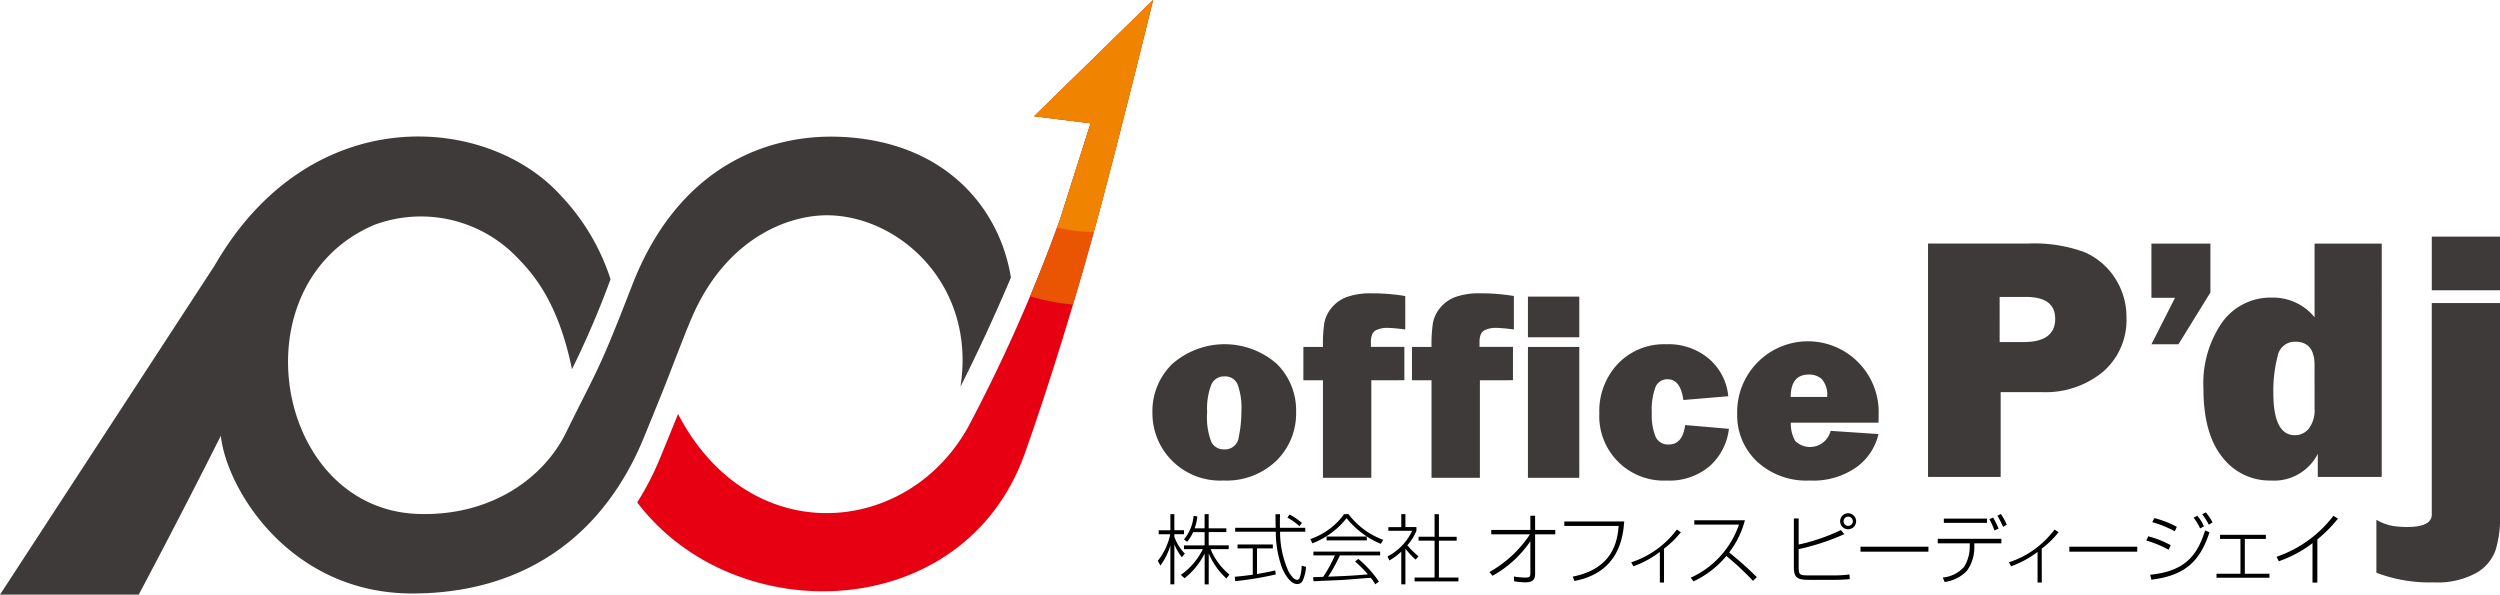
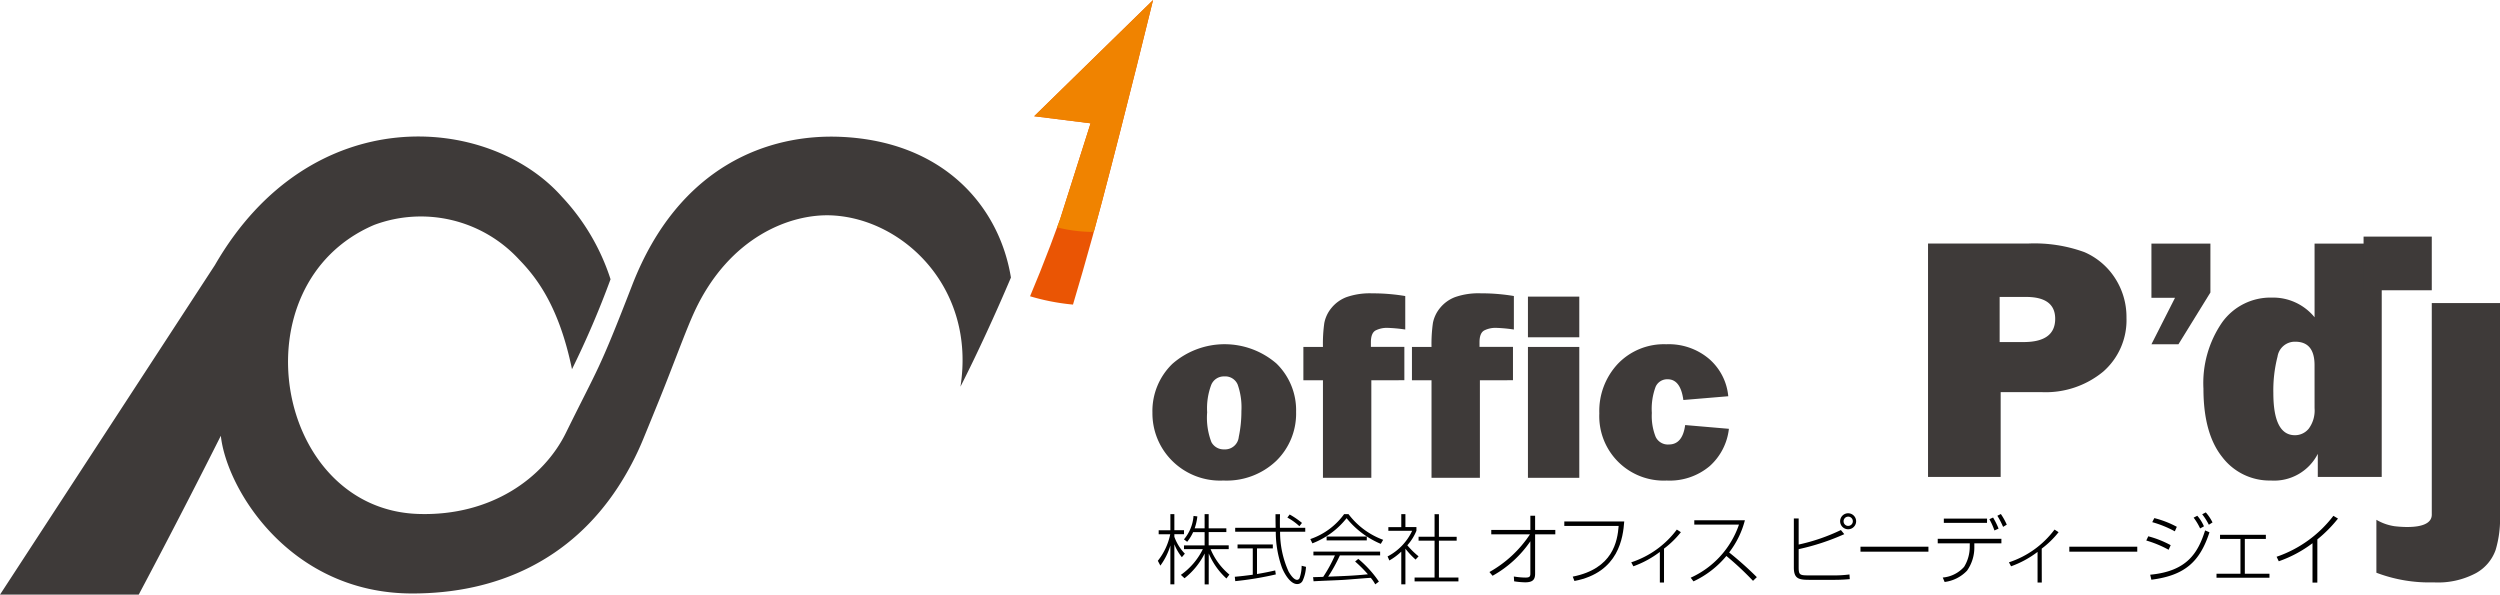
<svg xmlns="http://www.w3.org/2000/svg" width="266.741" height="63.445" viewBox="0 0 266.741 63.445">
  <defs>
    <clipPath id="clip-path">
      <path id="パス_36" data-name="パス 36" d="M110.344,26.942l6.017.755-3.241,10.2a170.486,170.486,0,0,1-9.792,22.146,18.417,18.417,0,0,1-1.7,2.566q-.462.588-.962,1.128c-7.591,8.2-21.57,7.946-28.321-5.026-.689,1.7-1.367,3.368-1.958,4.8a30.588,30.588,0,0,1-2.4,4.635c10.4,13.749,34.864,13,41.35-5.2,2.44-6.845,5.618-16.965,8.225-26.831s5.466-21.569,5.466-21.569Z" fill="none" />
    </clipPath>
  </defs>
  <g id="グループ_609" data-name="グループ 609" transform="translate(-60 -14.541)">
    <path id="パス_37" data-name="パス 37" d="M126.1,73.992a5.269,5.269,0,0,1-.8-1.38v4.277h-.424V72.743a7,7,0,0,1-1.069,2.146l-.27-.514a6.709,6.709,0,0,0,1.323-2.833h-1.233v-.424h1.249V69.4h.424v1.714h1.029v.424H125.3v.278a5.019,5.019,0,0,0,1.119,1.8Zm2.865,2.9h-.433V73.6a7.8,7.8,0,0,1-2.147,2.638l-.392-.36a7.238,7.238,0,0,0,2.344-2.743h-2.009v-.4h2.2v-1.42h-1.224a4.686,4.686,0,0,1-.637,1.036l-.343-.261a4.374,4.374,0,0,0,1.021-2.5l.408.049a5.716,5.716,0,0,1-.286,1.273h1.061V69.4h.433v1.509h1.886v.4h-1.886v1.42H131.1v.4h-1.935a7,7,0,0,0,2.008,2.719l-.318.416a7.626,7.626,0,0,1-1.886-2.67Z" transform="translate(60 0)" />
    <path id="パス_38" data-name="パス 38" d="M136.125,75.829a34.617,34.617,0,0,1-4.327.717l-.049-.465c.637-.057,1.135-.114,1.918-.22V73.052h-1.624v-.416h3.763v.416h-1.689v2.736c.889-.148,1.437-.27,1.942-.384Zm.449-6.425c-.017.628-.017,1.028-.008,1.453h2.7v.416h-2.686a10.2,10.2,0,0,0,.914,4.262c.082.138.5.873.9.873a.305.305,0,0,0,.286-.253,3.937,3.937,0,0,0,.2-1.249l.465.114a4,4,0,0,1-.359,1.485.631.631,0,0,1-.588.352c-.784,0-1.436-1.274-1.624-1.772a11.35,11.35,0,0,1-.653-3.812H131.79v-.416h4.318c-.016-.719-.016-1.005-.016-1.453Zm2.065,1.281a6.245,6.245,0,0,0-1.282-.922l.245-.327a8.277,8.277,0,0,1,1.315.9Z" transform="translate(60 0)" />
    <path id="パス_39" data-name="パス 39" d="M143.879,69.394a8.143,8.143,0,0,0,3.7,2.744l-.253.432a9.3,9.3,0,0,1-3.65-2.743,8.585,8.585,0,0,1-3.649,2.687l-.22-.457a7.379,7.379,0,0,0,3.608-2.663Zm1.045,4.777a11.606,11.606,0,0,1,2.2,2.424l-.391.294a3.794,3.794,0,0,0-.474-.694c-.441.016-2.539.2-2.972.22-.5.033-2.693.114-3.134.147l-.049-.441c.074,0,.947-.024,1.077-.032a14.8,14.8,0,0,0,1.249-2.286h-2.293v-.409h7.118V73.8h-4.294a17.4,17.4,0,0,1-1.249,2.269c2.106-.081,2.849-.114,4.237-.253a13.666,13.666,0,0,0-1.363-1.363Zm-3.379-2.384h4.286V72.2h-4.286Z" transform="translate(60 0)" />
    <path id="パス_40" data-name="パス 40" d="M151.038,74.245a8.929,8.929,0,0,1-1.086-1.159v3.8h-.44V73.395a6.325,6.325,0,0,1-1.274.947l-.188-.432a5.865,5.865,0,0,0,2.621-2.735h-2.539v-.392h1.38V69.4h.44v1.379h1.176v.392a5.4,5.4,0,0,1-.972,1.551,8.512,8.512,0,0,0,1.2,1.176Zm2.49-4.841v2.408h1.894v.416h-1.894v3.935h2.082v.408h-4.678v-.408h2.131V72.228h-1.706v-.416h1.706V69.4Z" transform="translate(60 0)" />
    <path id="パス_41" data-name="パス 41" d="M158.917,75.574a12.509,12.509,0,0,0,4.327-4.024h-4.131v-.465h4.171V69.566h.507v1.519h2.155v.465h-2.155v4.2c0,.661-.278.923-1.07.923a8.362,8.362,0,0,1-1.167-.107l-.033-.514a8,8,0,0,0,1.249.114c.392,0,.514-.09.514-.408V72.293a11.87,11.87,0,0,1-4.033,3.681Z" transform="translate(60 0)" />
    <path id="パス_42" data-name="パス 42" d="M173.3,70.179c-.123,1.641-.539,5.445-5.314,6.351l-.18-.465c4.3-.849,4.767-3.772,4.9-5.412h-5.8v-.474Z" transform="translate(60 0)" />
    <path id="パス_43" data-name="パス 43" d="M177.544,76.694H177.1V73.428a10.561,10.561,0,0,1-2.825,1.535l-.228-.424a9.933,9.933,0,0,0,4.865-3.494l.433.277a9.8,9.8,0,0,1-1.8,1.755Z" transform="translate(60 0)" />
    <path id="パス_44" data-name="パス 44" d="M180.391,76.179a9.628,9.628,0,0,0,5.151-5.665h-4.767v-.466h5.4a9.521,9.521,0,0,1-1.682,3.437,36.2,36.2,0,0,1,2.955,2.636l-.408.393a31.958,31.958,0,0,0-2.841-2.653,10.1,10.1,0,0,1-3.51,2.71Z" transform="translate(60 0)" />
    <path id="パス_45" data-name="パス 45" d="M191.911,69.86v2.783a20.259,20.259,0,0,0,4.507-1.55l.359.441a24.793,24.793,0,0,1-4.866,1.6V75.06c0,.808.106.873,1.053.873h2.645a12.228,12.228,0,0,0,1.723-.1l.033.5c-.269.025-.915.074-1.584.074h-2.76c-1.143,0-1.624-.147-1.624-1.331V69.86Zm6.131.294a.853.853,0,1,1-.849-.849.856.856,0,0,1,.849.849m-1.339.008a.486.486,0,0,0,.49.49.494.494,0,1,0-.49-.49" transform="translate(60 0)" />
    <rect id="長方形_37" data-name="長方形 37" width="7.249" height="0.531" transform="translate(258.507 72.872)" />
    <path id="パス_46" data-name="パス 46" d="M213.542,72.031v.483h-2.888v.35a4.279,4.279,0,0,1-.778,2.564,3.984,3.984,0,0,1-2.391,1.208l-.2-.474a3.443,3.443,0,0,0,2.278-1.142,4.068,4.068,0,0,0,.6-2.18l.006-.326h-3.42v-.483Zm-1.535-1.7H207.4v-.457h4.612Zm.792.808a7.2,7.2,0,0,0-.539-1.2l.394-.179a8.139,8.139,0,0,1,.588,1.183Zm.924-.384a9.031,9.031,0,0,0-.613-1.184l.375-.187a7.149,7.149,0,0,1,.63,1.135Z" transform="translate(60 0)" />
    <path id="パス_47" data-name="パス 47" d="M217.851,76.694H217.4V73.428a10.576,10.576,0,0,1-2.825,1.535l-.229-.424a9.928,9.928,0,0,0,4.865-3.494l.433.277a9.759,9.759,0,0,1-1.8,1.755Z" transform="translate(60 0)" />
    <rect id="長方形_38" data-name="長方形 38" width="7.249" height="0.531" transform="translate(280.789 72.872)" />
    <path id="パス_48" data-name="パス 48" d="M231.384,73.2A11.813,11.813,0,0,0,229,72.211l.213-.449a10.6,10.6,0,0,1,2.392.947Zm-1.967,2.661c3.976-.376,5.1-2.359,5.862-4.727l.464.2c-1.02,3.11-2.587,4.6-6.2,5.061Zm2.628-4.629a11.439,11.439,0,0,0-2.408-.979l.221-.433a10.337,10.337,0,0,1,2.4.931Zm2.7-.309a6.244,6.244,0,0,0-.693-1.152l.392-.2a4.359,4.359,0,0,1,.71,1.127Zm.931-.393a6.415,6.415,0,0,0-.71-1.118l.384-.2a4.791,4.791,0,0,1,.718,1.07Z" transform="translate(60 0)" />
    <path id="パス_49" data-name="パス 49" d="M241.759,71.6v.441h-2.245v3.714h2.629v.425h-5.65v-.425h2.555V72.04h-2.179V71.6Z" transform="translate(60 0)" />
    <path id="パス_50" data-name="パス 50" d="M247.251,76.7h-.515V72.5a13.106,13.106,0,0,1-3.6,1.927l-.23-.482a12.824,12.824,0,0,0,6.058-4.368l.49.294a14.259,14.259,0,0,1-2.2,2.221Z" transform="translate(60 0)" />
    <path id="パス_51" data-name="パス 51" d="M130.526,65.811a7.237,7.237,0,0,1-5.52-2.163,7.144,7.144,0,0,1-2.046-5.073,7,7,0,0,1,2.135-5.218,8.458,8.458,0,0,1,11.1-.027,6.946,6.946,0,0,1,2.094,5.162,7.04,7.04,0,0,1-2.122,5.225,7.673,7.673,0,0,1-5.636,2.094m.082-3.323a1.471,1.471,0,0,0,1.559-1.325,13.329,13.329,0,0,0,.281-2.767,7.286,7.286,0,0,0-.4-2.828,1.439,1.439,0,0,0-1.428-.865,1.454,1.454,0,0,0-1.387.893,7.133,7.133,0,0,0-.439,2.938,7.252,7.252,0,0,0,.453,3.178,1.476,1.476,0,0,0,1.359.776" transform="translate(60 0)" fill="#3e3a39" />
    <path id="パス_52" data-name="パス 52" d="M146.316,55.114V65.522h-5.162V55.114h-2.088V51.558h2.088A15.658,15.658,0,0,1,141.3,49a3.58,3.58,0,0,1,.755-1.593,3.818,3.818,0,0,1,1.62-1.167,7.566,7.566,0,0,1,2.732-.4,20.969,20.969,0,0,1,3.529.288V49.7a15.813,15.813,0,0,0-1.95-.178,2.673,2.673,0,0,0-1.181.26q-.535.261-.535,1.278v.494h3.57v3.556Z" transform="translate(60 0)" fill="#3e3a39" />
    <path id="パス_53" data-name="パス 53" d="M157.9,55.114V65.522h-5.162V55.114h-2.088V51.558h2.088a15.8,15.8,0,0,1,.15-2.561,3.593,3.593,0,0,1,.756-1.593,3.818,3.818,0,0,1,1.62-1.167,7.566,7.566,0,0,1,2.732-.4,20.97,20.97,0,0,1,3.529.288V49.7a15.813,15.813,0,0,0-1.95-.178,2.673,2.673,0,0,0-1.181.26q-.535.261-.535,1.278v.494h3.57v3.556Z" transform="translate(60 0)" fill="#3e3a39" />
    <path id="パス_54" data-name="パス 54" d="M168.505,50.528h-5.479V46.189h5.479Zm0,14.994h-5.479V51.558h5.479Z" transform="translate(60 0)" fill="#3e3a39" />
    <path id="パス_55" data-name="パス 55" d="M179.8,59.893l4.668.4a6.272,6.272,0,0,1-2.052,3.982,6.622,6.622,0,0,1-4.579,1.538,6.871,6.871,0,0,1-7.195-7.168,7.359,7.359,0,0,1,1.984-5.293,6.8,6.8,0,0,1,5.156-2.08,6.648,6.648,0,0,1,4.586,1.573,6,6,0,0,1,2.032,3.974l-4.792.4q-.3-2.211-1.675-2.211a1.347,1.347,0,0,0-1.284.8,6.783,6.783,0,0,0-.405,2.794,6.036,6.036,0,0,0,.405,2.54,1.437,1.437,0,0,0,1.407.824q1.47,0,1.744-2.073" transform="translate(60 0)" fill="#3e3a39" />
-     <path id="パス_56" data-name="パス 56" d="M195.319,60.511l5.109.343a6.027,6.027,0,0,1-2.315,3.508,7.978,7.978,0,0,1-5.031,1.449,7.741,7.741,0,0,1-5.63-2.039,6.769,6.769,0,0,1-2.1-5.06,7.55,7.55,0,1,1,15.09.124c0,.192,0,.458-.013.8h-9.351a3.622,3.622,0,0,0,.467,1.957,2.264,2.264,0,0,0,3.775-1.078m-.37-3.625a2.537,2.537,0,0,0-.568-1.9,2.013,2.013,0,0,0-1.375-.487q-1.942,0-1.943,2.389Z" transform="translate(60 0)" fill="#3e3a39" />
    <path id="パス_57" data-name="パス 57" d="M213.464,56.381v9.047h-7.751v-24.9h10.633a15.614,15.614,0,0,1,6.046.912,7.365,7.365,0,0,1,3.283,2.791,7.608,7.608,0,0,1,1.213,4.213,7.293,7.293,0,0,1-2.481,5.745,9.639,9.639,0,0,1-6.621,2.189Zm-.109-5.344h2.553q3.375,0,3.374-2.48,0-2.335-3.119-2.335h-2.808Z" transform="translate(60 0)" fill="#3e3a39" />
    <path id="パス_58" data-name="パス 58" d="M235.843,40.531v5.216l-3.411,5.527H229.55l2.518-4.961H229.55V40.531Z" transform="translate(60 0)" fill="#3e3a39" />
    <path id="パス_59" data-name="パス 59" d="M254.121,65.428H247.3V62.966a5.225,5.225,0,0,1-5,2.845A6.345,6.345,0,0,1,237.1,63.3q-2-2.507-2-7.286a11.4,11.4,0,0,1,2.007-7.095,6.351,6.351,0,0,1,5.307-2.626,5.71,5.71,0,0,1,4.542,2.1V40.532h7.167ZM246.954,53.5q0-2.5-2.062-2.5a1.867,1.867,0,0,0-1.887,1.587,14.479,14.479,0,0,0-.447,3.885q0,4.5,2.3,4.505a1.887,1.887,0,0,0,1.486-.712,3.267,3.267,0,0,0,.612-2.17Z" transform="translate(60 0)" fill="#3e3a39" />
-     <path id="パス_60" data-name="パス 60" d="M266.741,46.878V69.453a11.634,11.634,0,0,1-.466,3.763,4.571,4.571,0,0,1-2.074,2.462,8.609,8.609,0,0,1-4.549,1,15.881,15.881,0,0,1-6.1-1.029V70a5.348,5.348,0,0,0,1.947.688c1.268.145,3.963.27,3.963-1.238V46.878Zm0-1.368h-7.277V39.783h7.277Z" transform="translate(60 0)" fill="#3e3a39" />
+     <path id="パス_60" data-name="パス 60" d="M266.741,46.878V69.453a11.634,11.634,0,0,1-.466,3.763,4.571,4.571,0,0,1-2.074,2.462,8.609,8.609,0,0,1-4.549,1,15.881,15.881,0,0,1-6.1-1.029V70a5.348,5.348,0,0,0,1.947.688c1.268.145,3.963.27,3.963-1.238V46.878m0-1.368h-7.277V39.783h7.277Z" transform="translate(60 0)" fill="#3e3a39" />
    <g id="グループ_42" data-name="グループ 42" transform="translate(60 0)" clip-path="url(#clip-path)">
-       <path id="パス_33" data-name="パス 33" d="M110.344,26.943l6.017.754-3.24,10.2a170.827,170.827,0,0,1-9.792,22.147,18.652,18.652,0,0,1-1.7,2.565q-.462.588-.962,1.128c-7.591,8.2-21.57,7.946-28.321-5.026-.689,1.7-1.367,3.368-1.958,4.8a30.36,30.36,0,0,1-2.4,4.635c10.4,13.749,34.864,13,41.351-5.2,2.439-6.844,5.617-16.965,8.224-26.831s5.466-21.568,5.466-21.568Z" fill="#e60012" />
      <path id="パス_34" data-name="パス 34" d="M140.226,23.57A23.57,23.57,0,1,1,116.656,0a23.57,23.57,0,0,1,23.57,23.57" fill="#ea5504" />
      <path id="パス_35" data-name="パス 35" d="M132.369,23.57A15.714,15.714,0,1,1,116.655,7.856,15.714,15.714,0,0,1,132.369,23.57" fill="#f08300" />
    </g>
    <path id="パス_32" data-name="パス 32" d="M107.863,44.156c-1.243-7.637-7.23-14.554-18.187-15.016-7.539-.318-17.233,2.953-22.23,15.84-3.626,9.351-3.537,8.577-7.068,15.748-2.367,4.808-7.969,8.9-15.74,8.65-15.366-.493-19.5-24.516-4.72-30.837a14.244,14.244,0,0,1,15.459,3.682c1.731,1.789,4.232,4.81,5.652,11.712a97.682,97.682,0,0,0,4.114-9.6,23.271,23.271,0,0,0-5.186-8.8C52.14,26.714,33.17,25.09,22.936,42.815L0,77.986H14.8s4.125-7.715,8.762-16.951c.609,5.689,7.36,16.8,20.367,16.827,9.216.021,17-3.673,22.013-11.353a30.776,30.776,0,0,0,2.665-5.064c.526-1.273,1.121-2.738,1.732-4.241,1.465-3.608,2.84-7.438,3.772-9.439,3.729-8.01,10.311-10.472,14.712-10.239,7.581.4,15.311,7.743,13.654,18.274,1.779-3.5,3.738-7.757,5.386-11.644" transform="translate(60 0)" fill="#3e3a39" />
  </g>
</svg>